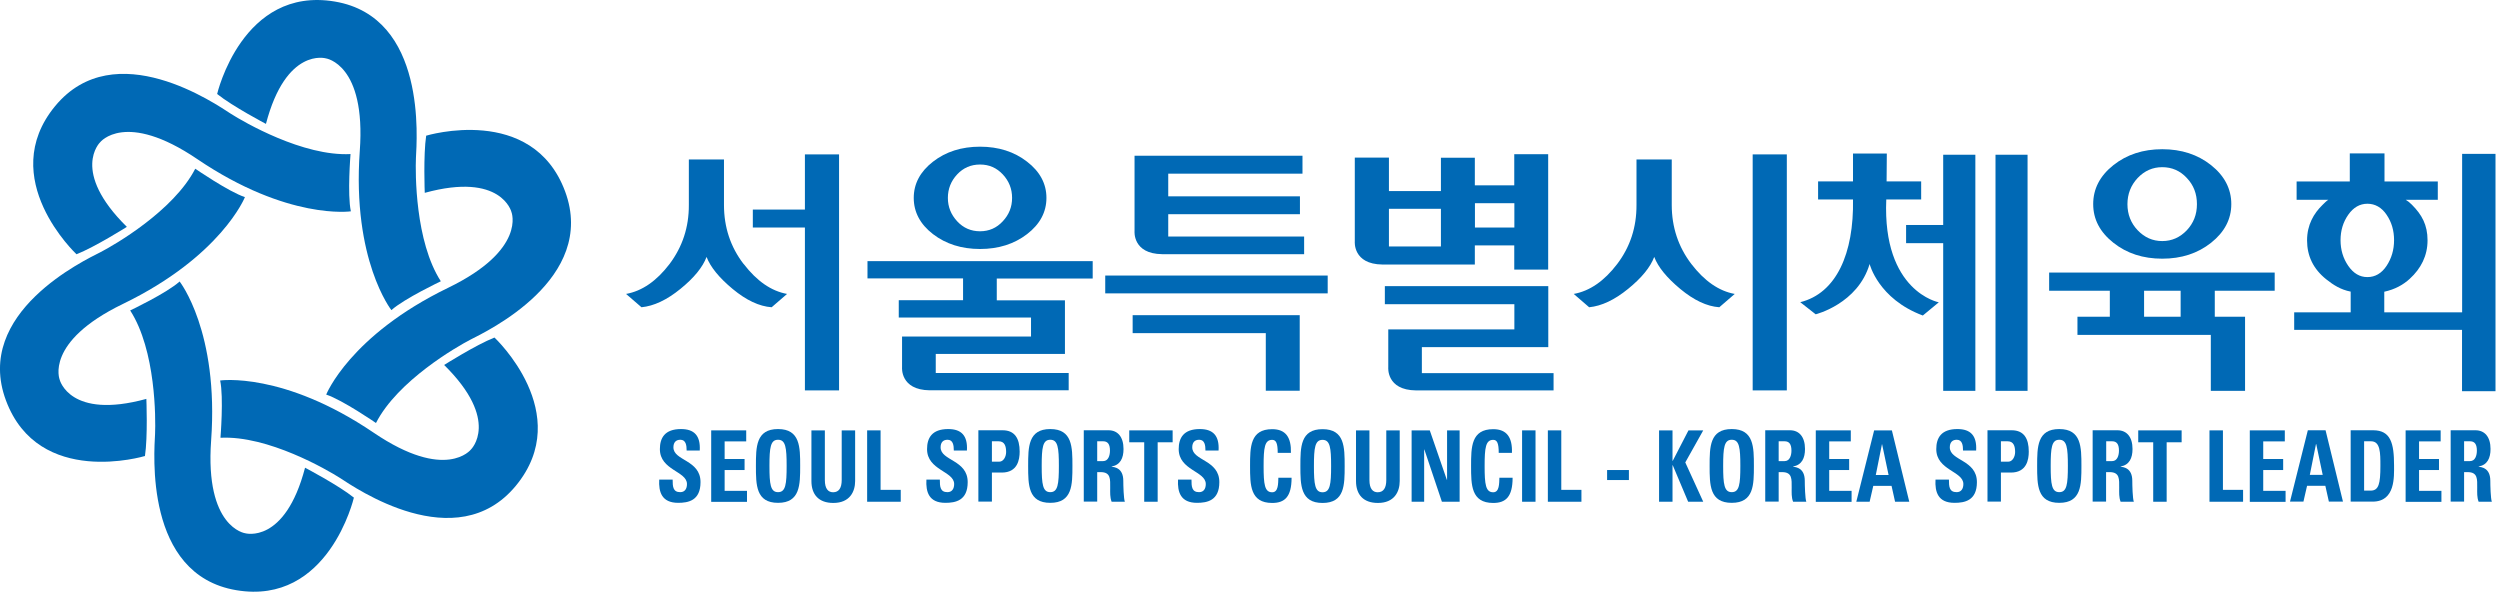
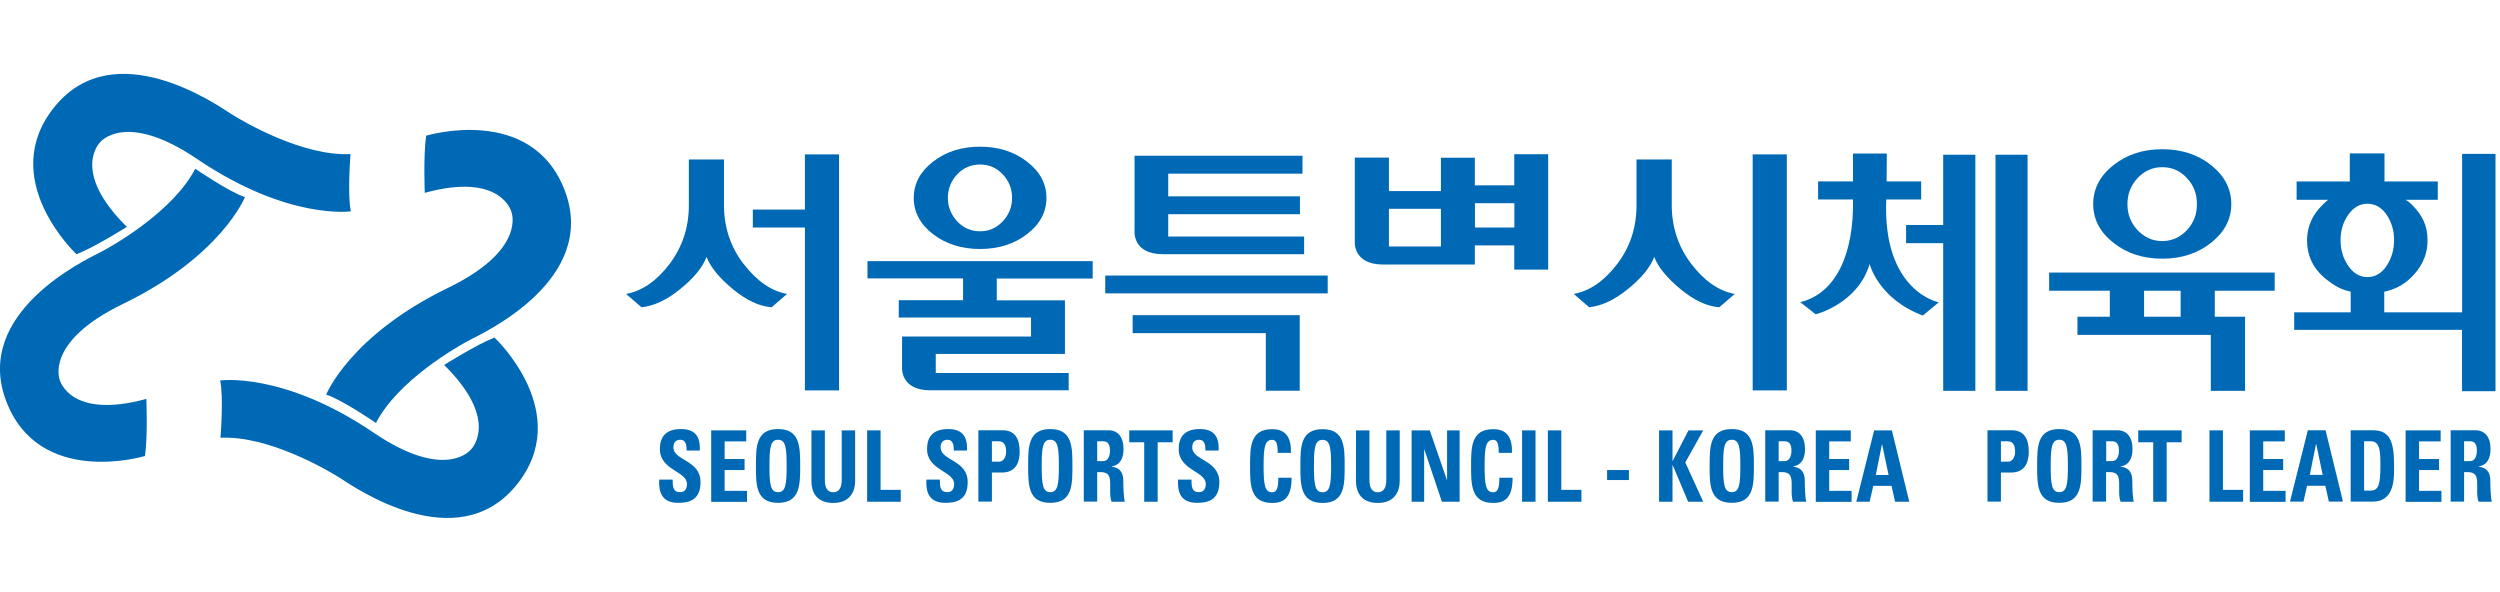
<svg xmlns="http://www.w3.org/2000/svg" width="169" height="40" viewBox="0 0 169 40" fill="none">
  <g clip-path="url(#clip0_878_4428)">
    <path d="M45.851 33.992C44.727 33.992 44.519 33.255 44.563 32.422H45.471C45.471 32.883 45.486 33.27 45.985 33.27C46.29 33.27 46.439 33.047 46.439 32.719C46.439 31.848 44.608 31.796 44.608 30.359C44.608 29.607 44.935 29.004 46.037 29.004C46.923 29.004 47.362 29.444 47.303 30.456H46.417C46.417 30.099 46.365 29.727 45.992 29.727C45.695 29.727 45.523 29.905 45.523 30.24C45.523 31.156 47.355 31.074 47.355 32.593C47.355 33.843 46.529 33.992 45.836 33.992H45.851Z" fill="#0069B5" />
    <path d="M48.077 33.918V29.093H50.444V29.838H48.985V31.029H50.333V31.774H48.985V33.181H50.497V33.925H48.077V33.918Z" fill="#0069B5" />
    <path d="M52.596 33.27C52.082 33.27 52.015 32.734 52.015 31.498C52.015 30.262 52.082 29.727 52.596 29.727C53.11 29.727 53.177 30.262 53.177 31.498C53.177 32.734 53.11 33.27 52.596 33.27ZM52.596 33.992C54.092 33.992 54.092 32.764 54.092 31.498C54.092 30.233 54.092 29.004 52.596 29.004C51.1 29.004 51.1 30.218 51.1 31.498C51.1 32.779 51.1 33.992 52.596 33.992Z" fill="#0069B5" />
    <path d="M57.807 29.093V32.518C57.807 33.24 57.442 33.999 56.333 33.999C55.336 33.999 54.852 33.426 54.852 32.518V29.093H55.76V32.451C55.76 33.047 55.991 33.277 56.318 33.277C56.713 33.277 56.899 32.98 56.899 32.451V29.093H57.807Z" fill="#0069B5" />
    <path d="M58.619 33.918V29.093H59.527V33.114H60.89V33.918H58.619Z" fill="#0069B5" />
    <path d="M63.913 33.992C62.788 33.992 62.58 33.255 62.625 32.422H63.533C63.533 32.883 63.548 33.27 64.047 33.27C64.352 33.27 64.501 33.047 64.501 32.719C64.501 31.848 62.669 31.796 62.669 30.359C62.669 29.607 62.997 29.004 64.099 29.004C64.985 29.004 65.424 29.444 65.364 30.456H64.478C64.478 30.099 64.426 29.727 64.054 29.727C63.756 29.727 63.585 29.905 63.585 30.24C63.585 31.156 65.416 31.074 65.416 32.593C65.416 33.843 64.59 33.992 63.898 33.992H63.913Z" fill="#0069B5" />
    <path d="M67.053 29.831H67.507C67.917 29.831 68.014 30.166 68.014 30.56C68.014 30.88 67.828 31.208 67.56 31.208H67.053V29.831ZM66.145 33.91H67.053V31.945H67.723C68.788 31.945 68.929 31.074 68.929 30.53C68.929 29.645 68.602 29.086 67.775 29.086H66.138V33.91H66.145Z" fill="#0069B5" />
    <path d="M70.999 33.27C70.486 33.27 70.419 32.734 70.419 31.498C70.419 30.262 70.486 29.727 70.999 29.727C71.513 29.727 71.58 30.262 71.58 31.498C71.58 32.734 71.513 33.27 70.999 33.27ZM70.999 33.992C72.496 33.992 72.496 32.764 72.496 31.498C72.496 30.233 72.496 29.004 70.999 29.004C69.503 29.004 69.503 30.218 69.503 31.498C69.503 32.779 69.503 33.992 70.999 33.992Z" fill="#0069B5" />
    <path d="M74.171 29.831H74.573C74.863 29.831 75.034 30.002 75.034 30.463C75.034 30.769 74.93 31.171 74.573 31.171H74.171V29.831ZM74.171 31.915H74.402C75.102 31.915 75.049 32.407 75.049 32.98C75.049 33.292 75.027 33.62 75.146 33.918H76.04C75.958 33.717 75.935 32.809 75.935 32.503C75.935 31.632 75.347 31.58 75.146 31.55V31.535C75.734 31.431 75.95 30.97 75.95 30.352C75.95 29.533 75.556 29.086 74.938 29.086H73.263V33.91H74.171V31.915Z" fill="#0069B5" />
    <path d="M79.27 29.093V29.898H78.258V33.918H77.349V29.898H76.337V29.093H79.263H79.27Z" fill="#0069B5" />
    <path d="M80.923 33.992C79.799 33.992 79.591 33.255 79.635 32.422H80.544C80.544 32.883 80.558 33.27 81.057 33.27C81.363 33.27 81.511 33.047 81.511 32.719C81.511 31.848 79.68 31.796 79.68 30.359C79.68 29.607 80.008 29.004 81.109 29.004C81.995 29.004 82.435 29.444 82.375 30.456H81.489C81.489 30.099 81.437 29.727 81.065 29.727C80.767 29.727 80.596 29.905 80.596 30.24C80.596 31.156 82.427 31.074 82.427 32.593C82.427 33.843 81.601 33.992 80.908 33.992H80.923Z" fill="#0069B5" />
    <path d="M84.504 31.506C84.504 30.233 84.504 29.012 86 29.012C86.923 29.012 87.296 29.578 87.266 30.612H86.373C86.373 29.972 86.268 29.734 86 29.734C85.487 29.734 85.42 30.27 85.42 31.506C85.42 32.742 85.487 33.278 86 33.278C86.425 33.278 86.402 32.675 86.417 32.295H87.311C87.311 33.583 86.849 34 86 34C84.504 34 84.504 32.771 84.504 31.506Z" fill="#0069B5" />
    <path d="M89.983 31.506C89.983 30.27 89.916 29.734 89.403 29.734C88.889 29.734 88.822 30.27 88.822 31.506C88.822 32.742 88.889 33.278 89.403 33.278C89.916 33.278 89.983 32.742 89.983 31.506ZM87.906 31.506C87.906 30.233 87.906 29.012 89.403 29.012C90.899 29.012 90.899 30.225 90.899 31.506C90.899 32.786 90.899 34 89.403 34C87.906 34 87.906 32.771 87.906 31.506Z" fill="#0069B5" />
    <path d="M94.621 29.093V32.518C94.621 33.24 94.257 33.999 93.147 33.999C92.15 33.999 91.666 33.426 91.666 32.518V29.093H92.574V32.451C92.574 33.047 92.805 33.277 93.133 33.277C93.527 33.277 93.713 32.98 93.713 32.451V29.093H94.621Z" fill="#0069B5" />
    <path d="M95.425 33.918V29.093H96.653L97.807 32.436H97.822V29.093H98.671V33.918H97.472L96.288 30.389H96.273V33.918H95.425Z" fill="#0069B5" />
    <path d="M99.445 31.506C99.445 30.233 99.445 29.012 100.942 29.012C101.865 29.012 102.244 29.578 102.207 30.612H101.314C101.314 29.972 101.21 29.734 100.942 29.734C100.428 29.734 100.361 30.27 100.361 31.506C100.361 32.742 100.428 33.278 100.942 33.278C101.366 33.278 101.344 32.675 101.359 32.295H102.252C102.252 33.583 101.79 34 100.942 34C99.445 34 99.445 32.771 99.445 31.506Z" fill="#0069B5" />
    <path d="M102.893 33.918V29.093H103.801V33.918H102.893Z" fill="#0069B5" />
    <path d="M104.635 33.918V29.093H105.543V33.114H106.905V33.918H104.635Z" fill="#0069B5" />
    <path d="M110.114 31.774V32.451H108.64V31.774H110.114Z" fill="#0069B5" />
    <path d="M114.141 29.093H115.139L113.925 31.26L115.139 33.918H114.119L113.076 31.446H113.062V33.918H112.153V29.093H113.062V31.156H113.076L114.141 29.093Z" fill="#0069B5" />
    <path d="M117.067 33.27C116.553 33.27 116.486 32.734 116.486 31.498C116.486 30.262 116.553 29.727 117.067 29.727C117.58 29.727 117.647 30.262 117.647 31.498C117.647 32.734 117.58 33.27 117.067 33.27ZM117.067 33.992C118.563 33.992 118.563 32.764 118.563 31.498C118.563 30.233 118.563 29.004 117.067 29.004C115.57 29.004 115.57 30.218 115.57 31.498C115.57 32.779 115.57 33.992 117.067 33.992Z" fill="#0069B5" />
    <path d="M120.238 29.831H120.64C120.931 29.831 121.102 30.002 121.102 30.463C121.102 30.769 120.998 31.171 120.64 31.171H120.238V29.831ZM120.238 31.915H120.469C121.169 31.915 121.117 32.407 121.117 32.98C121.117 33.292 121.094 33.62 121.214 33.918H122.107C122.025 33.717 122.003 32.809 122.003 32.503C122.003 31.632 121.415 31.58 121.214 31.55V31.535C121.802 31.431 122.018 30.97 122.018 30.352C122.018 29.533 121.623 29.086 121.005 29.086H119.33V33.91H120.238V31.915Z" fill="#0069B5" />
    <path d="M122.747 33.918V29.093H125.114V29.838H123.655V31.029H125.003V31.774H123.655V33.181H125.167V33.925H122.747V33.918Z" fill="#0069B5" />
    <path d="M125.486 33.918L126.692 29.093H127.891L129.067 33.918H128.107L127.869 32.846H126.633L126.387 33.918H125.494H125.486ZM127.236 30.024H127.221L126.804 32.109H127.668L127.228 30.024H127.236Z" fill="#0069B5" />
-     <path d="M132.127 33.992C131.003 33.992 130.795 33.255 130.84 32.422H131.748C131.748 32.883 131.763 33.27 132.269 33.27C132.574 33.27 132.723 33.047 132.723 32.719C132.723 31.848 130.892 31.796 130.892 30.359C130.892 29.607 131.219 29.004 132.321 29.004C133.207 29.004 133.646 29.444 133.587 30.456H132.701C132.701 30.099 132.649 29.727 132.276 29.727C131.979 29.727 131.807 29.905 131.807 30.24C131.807 31.156 133.639 31.074 133.639 32.593C133.639 33.843 132.812 33.992 132.12 33.992H132.127Z" fill="#0069B5" />
    <path d="M135.262 29.831H135.716C136.125 29.831 136.222 30.166 136.222 30.56C136.222 30.88 136.036 31.208 135.768 31.208H135.262V29.831ZM134.354 33.91H135.262V31.945H135.939C137.004 31.945 137.145 31.074 137.145 30.53C137.145 29.645 136.818 29.086 135.991 29.086H134.354V33.91Z" fill="#0069B5" />
    <path d="M139.207 33.27C138.694 33.27 138.627 32.734 138.627 31.498C138.627 30.262 138.694 29.727 139.207 29.727C139.721 29.727 139.788 30.262 139.788 31.498C139.788 32.734 139.721 33.27 139.207 33.27ZM139.207 33.992C140.704 33.992 140.704 32.764 140.704 31.498C140.704 30.233 140.704 29.004 139.207 29.004C137.711 29.004 137.711 30.218 137.711 31.498C137.711 32.779 137.711 33.992 139.207 33.992Z" fill="#0069B5" />
    <path d="M142.379 29.831H142.781C143.071 29.831 143.242 30.002 143.242 30.463C143.242 30.769 143.138 31.171 142.781 31.171H142.379V29.831ZM142.379 31.915H142.609C143.309 31.915 143.257 32.407 143.257 32.98C143.257 33.292 143.235 33.62 143.354 33.918H144.247C144.165 33.717 144.143 32.809 144.143 32.503C144.143 31.632 143.555 31.58 143.354 31.55V31.535C143.942 31.431 144.158 30.97 144.158 30.352C144.158 29.533 143.763 29.086 143.138 29.086H141.463V33.91H142.371V31.915H142.379Z" fill="#0069B5" />
    <path d="M147.478 29.093V29.898H146.466V33.918H145.557V29.898H144.545V29.093H147.471H147.478Z" fill="#0069B5" />
    <path d="M149.361 33.918V29.093H150.27V33.114H151.632V33.918H149.369H149.361Z" fill="#0069B5" />
    <path d="M152.086 33.918V29.093H154.453V29.838H152.994V31.029H154.342V31.774H152.994V33.181H154.505V33.925H152.086V33.918Z" fill="#0069B5" />
    <path d="M157.007 32.101H156.144L156.561 30.017H156.576L157.015 32.101H157.007ZM155.712 33.91L155.958 32.838H157.193L157.432 33.91H158.385L157.208 29.086H156.01L154.804 33.91H155.697H155.712Z" fill="#0069B5" />
    <path d="M159.814 29.831H160.283C160.915 29.831 160.915 30.612 160.915 31.498C160.915 32.704 160.804 33.166 160.253 33.166H159.814V29.823V29.831ZM158.905 33.91H160.387C161.935 33.91 161.838 32.213 161.838 31.468C161.838 29.965 161.615 29.086 160.424 29.086H158.905V33.91Z" fill="#0069B5" />
    <path d="M162.62 33.918V29.093H164.988V29.838H163.528V31.029H164.876V31.774H163.528V33.181H165.04V33.925H162.62V33.918Z" fill="#0069B5" />
    <path d="M166.573 29.831H166.975C167.266 29.831 167.437 30.002 167.437 30.463C167.437 30.769 167.333 31.171 166.975 31.171H166.573V29.831ZM166.573 31.915H166.812C167.511 31.915 167.459 32.407 167.459 32.98C167.459 33.292 167.437 33.62 167.556 33.918H168.449C168.367 33.717 168.345 32.809 168.345 32.503C168.345 31.632 167.757 31.58 167.556 31.55V31.535C168.144 31.431 168.36 30.97 168.36 30.352C168.36 29.533 167.965 29.086 167.34 29.086H165.665V33.91H166.573V31.915Z" fill="#0069B5" />
    <path d="M131.36 15.209H128.852V16.438H131.36V26.421H133.534V10.46H131.36V15.209Z" fill="#0069B5" />
    <path d="M137.063 10.46H134.896V26.421H137.063V10.46Z" fill="#0069B5" />
    <path d="M127.519 13.482H129.871V12.261H127.534L127.549 10.378H125.263V12.261H122.903V13.482H125.263C125.33 17.13 124.139 19.825 121.697 20.428L122.74 21.247C122.74 21.247 125.591 20.54 126.387 17.845C126.387 17.845 126.968 20.205 129.983 21.329L131.063 20.436C131.063 20.436 127.244 19.721 127.512 13.482H127.519Z" fill="#0069B5" />
    <path d="M166.44 10.4V21.113H161.177V19.721C161.899 19.564 162.457 19.252 162.896 18.85C163.663 18.15 164.102 17.286 164.102 16.244C164.102 15.202 163.715 14.51 163.045 13.84C162.867 13.661 162.822 13.639 162.628 13.505H164.795V12.269H161.192V10.37H158.846V12.269H155.251V13.505H157.395C157.253 13.594 157.149 13.713 157 13.854C156.412 14.428 155.958 15.194 155.958 16.252C155.958 17.309 156.382 18.187 157.261 18.887C157.737 19.267 158.243 19.587 158.906 19.713V21.113H155.087V22.297H166.433V26.443H168.696V10.4H166.433H166.44ZM160.038 18.731C159.516 18.731 159.092 18.478 158.742 17.971C158.392 17.465 158.221 16.884 158.221 16.237C158.221 15.589 158.392 15.016 158.742 14.517C159.092 14.018 159.524 13.773 160.038 13.773C160.551 13.773 160.998 14.018 161.333 14.517C161.675 15.016 161.839 15.589 161.839 16.237C161.839 16.884 161.668 17.465 161.333 17.971C160.998 18.478 160.559 18.731 160.038 18.731Z" fill="#0069B5" />
    <path d="M50.266 17.845C49.38 16.691 48.941 15.358 48.941 13.854V10.78H46.566V13.854C46.573 15.358 46.134 16.683 45.263 17.845C44.384 18.999 43.402 19.676 42.322 19.87L43.364 20.77C44.198 20.689 45.077 20.279 46 19.527C46.916 18.783 47.504 18.061 47.764 17.368C48.025 18.053 48.613 18.775 49.529 19.535C50.444 20.294 51.323 20.711 52.164 20.77L53.206 19.87C52.134 19.676 51.159 18.999 50.273 17.845H50.266Z" fill="#0069B5" />
    <path d="M54.412 10.437V14.167H50.891V15.38H54.412V26.391H56.72V10.437H54.412Z" fill="#0069B5" />
    <path d="M114.335 17.845C113.456 16.691 113.01 15.358 113.01 13.854V10.78H110.627V13.854C110.635 15.358 110.203 16.683 109.324 17.845C108.446 18.999 107.463 19.676 106.384 19.87L107.426 20.77C108.26 20.689 109.138 20.279 110.061 19.527C110.977 18.783 111.565 18.061 111.826 17.368C112.086 18.053 112.675 18.775 113.59 19.535C114.506 20.294 115.384 20.711 116.226 20.77L117.268 19.87C116.196 19.676 115.221 18.999 114.335 17.845Z" fill="#0069B5" />
    <path d="M120.789 10.437H118.481V26.391H120.789V10.437Z" fill="#0069B5" />
    <path d="M63.071 15.827C63.942 16.497 65.007 16.832 66.25 16.832C67.493 16.832 68.558 16.497 69.429 15.827C70.3 15.157 70.739 14.338 70.739 13.378C70.739 12.418 70.3 11.599 69.429 10.929C68.558 10.251 67.493 9.916 66.25 9.916C65.007 9.916 63.942 10.251 63.071 10.929C62.2 11.606 61.769 12.425 61.769 13.378C61.769 14.331 62.2 15.157 63.071 15.827ZM64.702 11.792C65.119 11.346 65.632 11.122 66.25 11.122C66.868 11.122 67.374 11.346 67.791 11.792C68.208 12.239 68.417 12.768 68.417 13.378C68.417 13.989 68.208 14.51 67.791 14.956C67.374 15.41 66.861 15.634 66.25 15.634C65.64 15.634 65.119 15.41 64.702 14.956C64.285 14.502 64.076 13.981 64.076 13.378C64.076 12.775 64.285 12.239 64.702 11.792Z" fill="#0069B5" />
    <path d="M73.866 18.82V17.651H58.642V18.82H65.103V20.294H60.756V21.463H69.697V22.751H60.979V24.828C60.979 24.828 60.838 26.361 62.848 26.384H72.243V25.215H63.257V23.927H71.99V20.301H67.382V18.827H73.858L73.866 18.82Z" fill="#0069B5" />
    <path d="M85.568 21.306H76.567V22.52H85.568V26.413H87.861V21.306H87.213H85.568Z" fill="#0069B5" />
    <path d="M89.752 18.627H74.714V19.832H89.752V18.627Z" fill="#0069B5" />
    <path d="M78.563 17.182H88.159V15.991H78.973V14.48H87.876V13.274H78.973V11.74H88.048V10.527H76.695V15.626C76.695 15.626 76.553 17.16 78.563 17.182Z" fill="#0069B5" />
-     <path d="M96.118 25.222V23.465H104.664V19.341H93.616V20.562H102.371V22.267H93.847V24.835C93.847 24.835 93.706 26.369 95.716 26.391H105.021V25.222H96.125H96.118Z" fill="#0069B5" />
    <path d="M97.406 17.882H99.699V16.587H102.364V18.224H104.657V10.422H102.364V12.529H99.699V10.661H97.406V12.916H93.892V10.653H91.584V16.326C91.584 16.326 91.443 17.86 93.453 17.882H97.406ZM102.371 13.735V15.38H99.706V13.735H102.371ZM97.406 14.115V16.661H93.892V14.115H97.406Z" fill="#0069B5" />
    <path d="M153.769 19.654V18.425H138.522V19.654H142.624V21.411H140.436V22.639H149.451V26.421H151.766V21.411H149.719V19.654H153.762H153.769ZM147.411 21.411H144.94V19.654H147.411V21.411Z" fill="#0069B5" />
    <path d="M142.862 16.408C143.771 17.13 144.872 17.487 146.168 17.487C147.463 17.487 148.565 17.13 149.473 16.408C150.381 15.686 150.836 14.815 150.836 13.795C150.836 12.775 150.381 11.889 149.473 11.167C148.565 10.445 147.463 10.087 146.168 10.087C144.872 10.087 143.771 10.445 142.862 11.167C141.954 11.889 141.5 12.768 141.5 13.795C141.5 14.822 141.954 15.686 142.862 16.408ZM144.508 12.03C144.969 11.546 145.52 11.301 146.168 11.301C146.815 11.301 147.374 11.539 147.828 12.03C148.289 12.514 148.513 13.102 148.513 13.802C148.513 14.502 148.282 15.083 147.828 15.567C147.366 16.051 146.815 16.296 146.168 16.296C145.52 16.296 144.969 16.051 144.508 15.567C144.046 15.083 143.815 14.487 143.815 13.802C143.815 13.117 144.046 12.522 144.508 12.03Z" fill="#0069B5" />
-     <path d="M14.68 6.35C14.68 6.35 16.378 -0.945 22.631 0.104C28.877 1.154 28.17 9.485 28.118 10.661C28.073 11.681 28.058 16.319 29.8 19.014C29.8 19.014 27.321 20.19 26.458 20.964C26.458 20.964 23.793 17.584 24.321 10.207C24.753 4.325 22.028 3.946 22.028 3.946C22.028 3.946 19.341 3.171 17.978 8.375C17.978 8.375 15.723 7.192 14.673 6.35H14.68Z" fill="#0069B5" />
    <path d="M5.166 17.182C5.166 17.182 -0.306 12.06 3.729 7.169C7.764 2.286 14.628 7.058 15.618 7.698C16.482 8.249 20.487 10.579 23.696 10.415C23.696 10.415 23.472 13.147 23.718 14.286C23.718 14.286 19.46 14.904 13.34 10.758C8.456 7.445 6.767 9.619 6.767 9.619C6.767 9.619 4.749 11.562 8.576 15.336C8.576 15.336 6.417 16.698 5.166 17.19V17.182Z" fill="#0069B5" />
    <path d="M9.79 30.828C9.79 30.828 2.613 33.002 0.402 27.069C-1.809 21.135 5.755 17.577 6.804 17.041C7.712 16.572 11.733 14.257 13.199 11.405C13.199 11.405 15.455 12.961 16.557 13.326C16.557 13.326 14.963 17.324 8.308 20.547C3 23.116 4.035 25.669 4.035 25.669C4.035 25.669 4.705 28.387 9.894 26.965C9.894 26.965 9.998 29.511 9.797 30.843L9.79 30.828Z" fill="#0069B5" />
-     <path d="M23.92 33.65C23.92 33.65 22.215 40.953 15.969 39.896C9.723 38.846 10.43 30.516 10.482 29.339C10.527 28.32 10.542 23.681 8.8 20.986C8.8 20.986 11.279 19.81 12.142 19.029C12.142 19.029 14.808 22.408 14.272 29.786C13.847 35.667 16.572 36.047 16.572 36.047C16.572 36.047 19.259 36.821 20.622 31.617C20.622 31.617 22.878 32.801 23.927 33.642L23.92 33.65Z" fill="#0069B5" />
    <path d="M33.434 22.825C33.434 22.825 38.906 27.947 34.871 32.838C30.836 37.722 23.972 32.95 22.982 32.31C22.118 31.759 18.113 29.429 14.904 29.593C14.904 29.593 15.127 26.86 14.882 25.721C14.882 25.721 19.14 25.103 25.26 29.25C30.143 32.563 31.833 30.389 31.833 30.389C31.833 30.389 33.851 28.446 30.024 24.672C30.024 24.672 32.176 23.309 33.426 22.818L33.434 22.825Z" fill="#0069B5" />
    <path d="M28.811 9.172C28.811 9.172 35.987 6.998 38.198 12.931C40.409 18.865 32.846 22.423 31.803 22.959C30.895 23.428 26.875 25.736 25.416 28.595C25.416 28.595 23.16 27.039 22.051 26.674C22.051 26.674 23.644 22.677 30.299 19.453C35.608 16.877 34.573 14.331 34.573 14.331C34.573 14.331 33.903 11.614 28.714 13.036C28.714 13.036 28.61 10.49 28.811 9.157V9.172Z" fill="#0069B5" />
  </g>
  <defs>
    <clipPath id="clip0_878_4428">
      <rect width="168.695" height="40" fill="white" />
    </clipPath>
  </defs>
</svg>